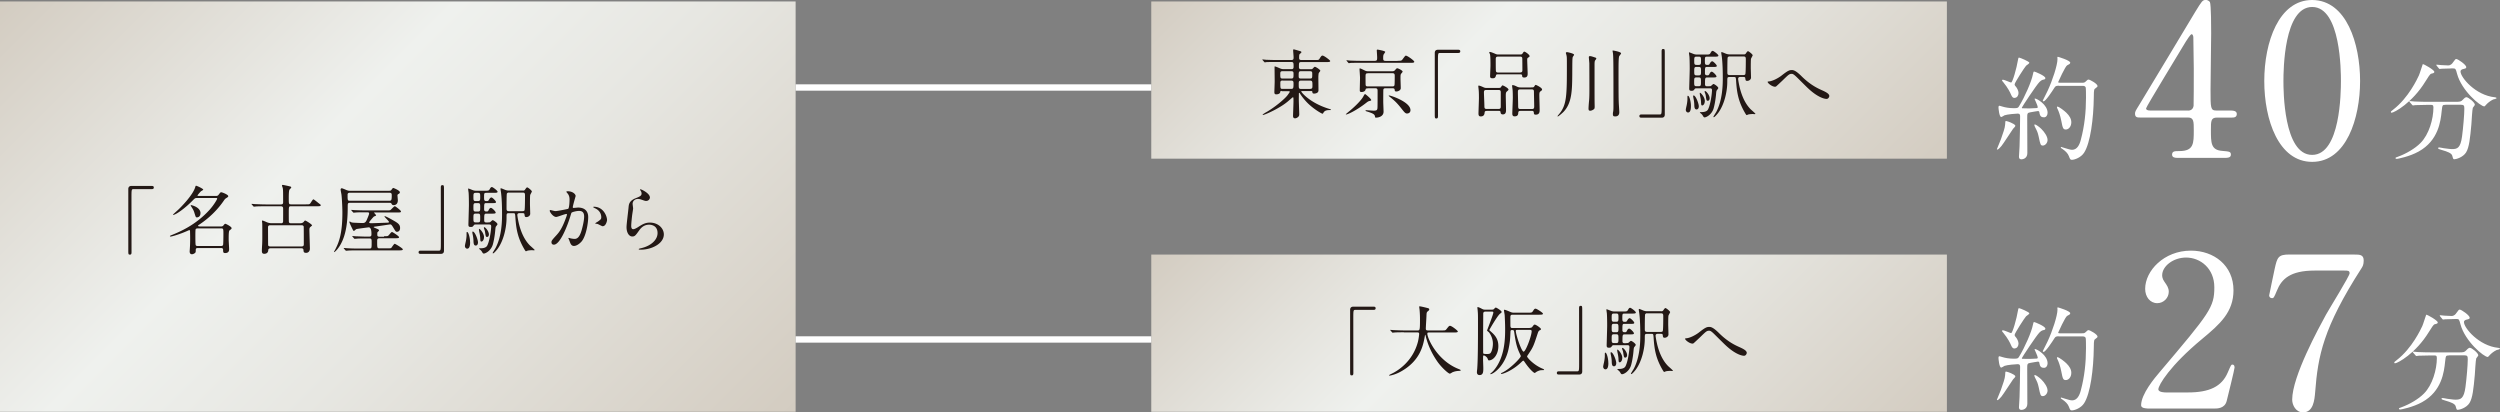
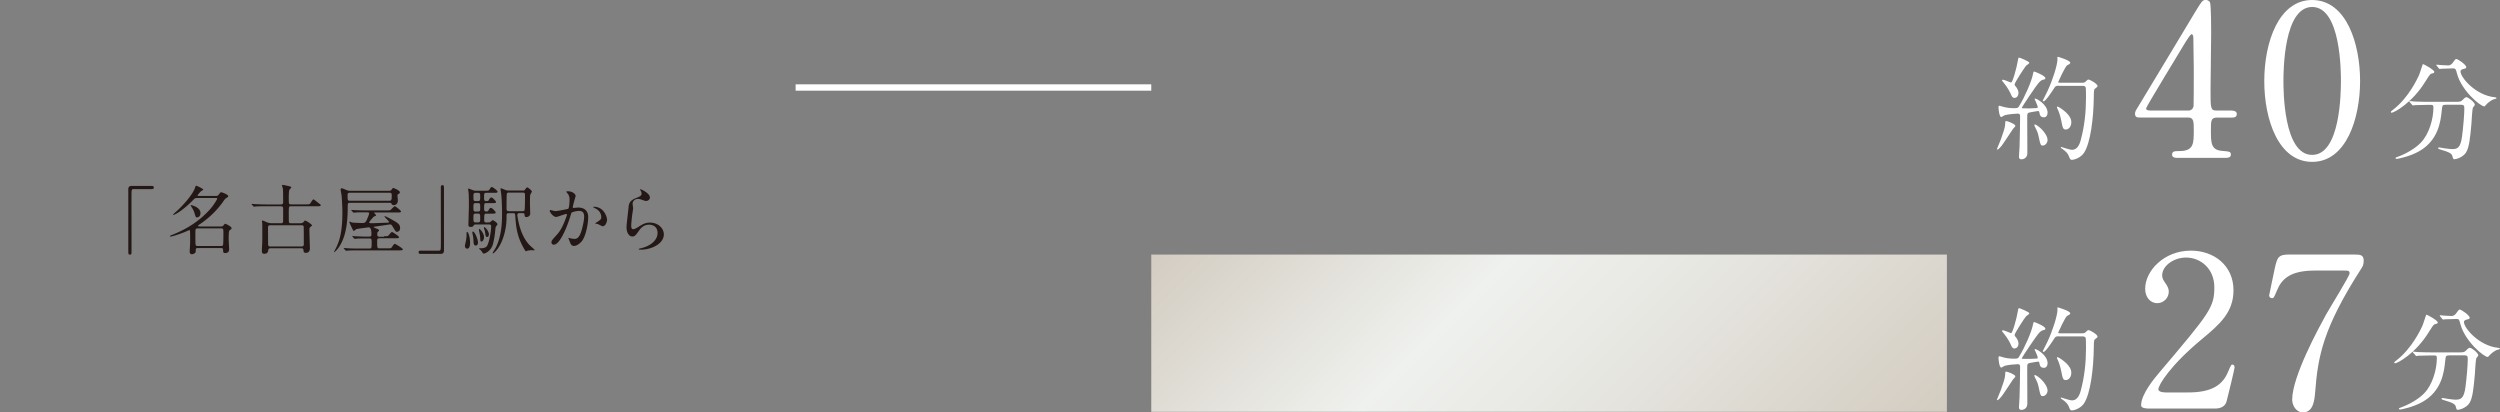
<svg xmlns="http://www.w3.org/2000/svg" xmlns:xlink="http://www.w3.org/1999/xlink" id="_レイヤー_2" data-name="レイヤー 2" viewBox="0 0 394 65">
  <rect x="0" y="0" width="394" height="65" fill="#808080" stroke="none" />
  <defs>
    <linearGradient id="_新規グラデーションスウォッチ_1" data-name="新規グラデーションスウォッチ 1" x1="206.59" y1="-24.92" x2="281.68" y2="50.16" gradientUnits="userSpaceOnUse">
      <stop offset="0" stop-color="#d3ccc1" />
      <stop offset=".38" stop-color="#eff1ee" />
      <stop offset=".59" stop-color="#e7e7e2" />
      <stop offset=".98" stop-color="#d4cdc2" />
      <stop offset="1" stop-color="#d3ccc1" />
    </linearGradient>
    <linearGradient id="_新規グラデーションスウォッチ_1-2" data-name="新規グラデーションスウォッチ 1" x1="15.18" y1="-14.95" x2="110.21" y2="80.08" xlink:href="#_新規グラデーションスウォッチ_1" />
    <linearGradient id="_新規グラデーションスウォッチ_1-3" data-name="新規グラデーションスウォッチ 1" x1="206.59" y1="14.97" x2="281.68" y2="90.05" xlink:href="#_新規グラデーションスウォッチ_1" />
    <style>.cls-1{fill:#231815;stroke-width:0}</style>
  </defs>
  <g id="_レイヤー_1-2" data-name="レイヤー 1">
-     <path fill="url(#_新規グラデーションスウォッチ_1)" stroke-width="0" d="M181.44.23h125.39v24.78H181.44z" />
-     <path fill="url(#_新規グラデーションスウォッチ_1-2)" stroke-width="0" d="M0 .23h125.39V64.9H0z" />
    <path fill="url(#_新規グラデーションスウォッチ_1-3)" stroke-width="0" d="M181.44 40.12h125.39V64.9H181.44z" />
-     <path class="cls-1" d="M201.98 14.33c-.19 0-.2.07-.22.2-.04.25-.38.34-.6.34-.19 0-.32-.04-.32-.36 0-.14.05-1.4.05-1.66 0-.36-.02-1.96-.02-2.29 0-.06 0-.09.05-.09.06 0 .32.09.54.19.38.17.55.24.89.24h1.17c.13 0 .35 0 .35-.36 0-.63 0-.77-.38-.77h-2.39c-1.05 0-1.4.01-1.51.02-.05.01-.22.04-.26.04-.04 0-.06-.04-.1-.08l-.24-.27s-.05-.06-.05-.07c0-.02.01-.04.05-.04.07 0 .44.04.53.05.59.02 1.08.04 1.64.04h2.33c.35 0 .38-.13.38-.44 0-.17-.07-.91-.07-1.07 0-.13.02-.17.11-.17.04 0 .62.17.83.23.35.09.36.15.36.23s-.28.27-.3.32c-.04.08-.06.17-.06.52 0 .27.04.38.4.38h2.13c.5 0 .56 0 .69-.21.29-.49.38-.49.47-.49.24 0 1.21.74 1.21.85 0 .17-.24.17-.65.17h-3.85c-.43 0-.43.07-.43.8 0 .15.04.33.35.33h1.46c.22 0 .28 0 .41-.15.17-.18.22-.23.3-.23.14 0 .85.46.85.62 0 .07-.24.32-.25.39-.04.11-.06.51-.06.63 0 .32.02 1.77.02 2.07 0 .51-.65.51-.69.51-.25 0-.26-.11-.28-.27-.01-.13-.05-.13-.35-.13h-1.25c-.06 0-.14 0-.14.08 0 .09 1.29 1.76 4.33 2.71.3.09.34.11.34.14 0 .05-.02.07-.08.07-.43 0-.87 0-1.1.42-.06.12-.08.15-.16.15-.11 0-1.59-.83-2.62-1.98-.49-.55-.71-.87-.93-1.22-.04-.05-.05-.08-.1-.08-.06 0-.06.07-.06.12 0 .15-.01.8-.01.93 0 .34.07 2.15.07 2.29 0 .19-.02.33-.22.49-.08.06-.26.18-.44.18-.29 0-.32-.24-.32-.39 0-.07.07-1.9.07-2.24 0-.62 0-.69-.1-.69-.04 0-.62.52-.71.59-1.27 1.12-3.72 2.2-3.99 2.2-.02 0-.06 0-.06-.05 0-.06.54-.38.71-.47 1.4-.83 2.85-2.09 3.22-2.6.12-.17.34-.46.34-.52 0-.11-.1-.11-.2-.11h-1.05zm1.5-1.95c.38 0 .38-.13.38-.72 0-.31-.02-.44-.38-.44h-1.33c-.36 0-.38.14-.38.44 0 .61.01.72.39.72h1.32zm-1.32.31c-.16 0-.38.01-.38.33 0 .96 0 .99.38.99h1.29c.37 0 .41-.09.41-.78 0-.37-.01-.53-.4-.53h-1.3zm2.91-1.47c-.37 0-.4.09-.4.69 0 .36.02.47.38.47h1.38c.38 0 .38-.08.38-.69 0-.33 0-.47-.38-.47h-1.36zm1.37 2.79c.4 0 .4-.18.4-.53 0-.61 0-.78-.41-.78h-1.35c-.4 0-.4.19-.4.52 0 .7 0 .8.4.8h1.36zm9.66 1.76c0 .08-.02.09-.29.15-.19.05-.32.15-.46.26-1.63 1.28-2.98 1.86-3.18 1.86-.02 0-.07 0-.07-.04 0-.02.54-.47.61-.52.98-.82 1.82-1.69 2.13-2.24.06-.12.23-.42.29-.42s.97.75.97.94zm4.15-6.19c.55 0 .61 0 .77-.2.41-.55.45-.61.55-.61.23 0 1.32.78 1.32.96 0 .17-.24.17-.63.17h-7.91c-1.04 0-1.39.01-1.51.02-.04 0-.22.04-.25.04-.05 0-.06-.04-.11-.08l-.23-.27s-.05-.06-.05-.07c0-.02.01-.04.04-.04.08 0 .45.04.53.05.59.02 1.08.04 1.64.04h2.26c.37 0 .37-.18.37-.55 0-.18-.06-1.04-.06-1.09 0-.12.07-.13.13-.13.04 0 1.2.2 1.2.36 0 .08-.23.36-.25.42-.05.09-.07.28-.07.51 0 .31 0 .49.38.49h1.89zm-4.72 4.35c-.22 0-.3.06-.31.15-.04.31-.38.42-.63.42-.28 0-.29-.11-.29-.34 0-.27.04-1.6.04-1.9 0-.21-.08-1.27-.08-1.37 0-.05 0-.11.07-.11.13 0 .71.31.84.37.2.08.33.08.44.08h3.86c.23 0 .32-.11.38-.17.2-.24.26-.3.36-.3.14 0 .84.34.84.52 0 .07-.07.15-.19.29-.14.17-.14.24-.14.84 0 .2.04 1.25.04 1.48 0 .36-.44.53-.71.53-.2 0-.24-.11-.25-.27-.01-.12-.04-.24-.36-.24h-1.1c-.2 0-.29.07-.32.21-.02.07-.02 1.64-.02 1.92 0 .23.05 1.31.05 1.56 0 .77-.83.94-1.19.94-.13 0-.13-.01-.18-.26-.06-.31-.48-.47-1.24-.71-.16-.05-.23-.07-.23-.13 0-.07.07-.07.1-.07.17 0 .99.07 1.19.07.5 0 .56-.13.59-.42.02-.39.02-1.64.02-2.59 0-.34 0-.52-.37-.52h-1.17zm.06-2.38c-.38 0-.38.11-.38.65 0 .18 0 1.15.02 1.23.06.19.22.19.36.19h3.82c.14 0 .3 0 .36-.19.04-.11.04-1.37.04-1.5 0-.36-.16-.39-.38-.39h-3.83zm3.34 3.5c.29 0 3.36 1.03 3.36 2.31 0 .53-.51.53-.55.53-.26 0-.43-.23-.77-.65-.84-1.08-1.2-1.38-1.95-1.99-.08-.07-.17-.12-.16-.18.01-.02.05-.02.06-.02zm10.87-7.21c.23 0 .34.07.34.25s-.1.26-.34.26h-2.86c-.32 0-.32.07-.32 1.5 0 1.33.01 7.23.01 8.44 0 .27-.06.38-.25.38-.26 0-.26-.08-.26-.78V8.33c0-.33.19-.49.51-.49h3.17zm4.54 9.64c-.13 0-.34 0-.36.23s-.06.64-.62.64c-.26 0-.35-.17-.35-.43 0-.36.07-2.09.07-2.48 0-.14 0-.88-.04-1.26-.01-.09-.06-.55-.06-.58 0-.08.01-.11.08-.11.1 0 .34.08.75.27.18.08.29.1.49.1h1.54c.55 0 .62.01.72-.14.16-.24.17-.26.26-.26s.92.42.92.66c0 .09-.12.18-.26.3-.17.14-.17.38-.17.71 0 .31.04 1.84.04 2.18 0 .27 0 .72-.51.72-.31 0-.34-.21-.36-.39-.02-.17-.18-.17-.34-.17h-1.82zm1.86-.31c.31 0 .32-.25.32-.33v-2.3c0-.36-.2-.36-.42-.36h-1.87c-.3 0-.36.13-.36.39 0 .32.07 1.77.07 2.07 0 .34 0 .53.35.53h1.9zm3.03-8.58c.55 0 .61 0 .71-.14.18-.27.2-.31.31-.31.12 0 .81.47.81.69 0 .12-.04.14-.24.26-.13.08-.13.21-.13.34 0 .34.07 1.92.07 2.15 0 .24 0 .64-.54.64-.11 0-.3-.02-.32-.19-.02-.26-.04-.31-.32-.31h-3.53c-.18 0-.24.01-.29.19-.07.24-.12.43-.53.43-.38 0-.39-.18-.39-.34 0-.24.06-1.39.06-1.65 0-.37 0-1.5-.07-1.76-.01-.05-.12-.27-.12-.33s.06-.07.1-.07c.1 0 .37.08.93.33.17.07.3.07.42.07h3.08zm.35 2.83c.32 0 .35-.19.35-.38 0-.12-.01-1.78-.02-1.86-.02-.26-.25-.26-.36-.26h-3.45c-.36 0-.37.19-.37.45 0 .58 0 1.44.02 1.76.01.3.24.3.37.3h3.46zm.02 6.06c-.1 0-.3 0-.32.27-.01.26-.04.59-.59.59-.25 0-.35-.17-.35-.43 0-.36.08-2.1.08-2.5 0-.09 0-.93-.04-1.29-.01-.08-.07-.51-.07-.61 0-.08.02-.09.1-.09.19 0 .44.12.68.24.18.08.31.12.55.12h1.44c.56 0 .62 0 .72-.15.14-.23.17-.25.24-.25.05 0 .99.43.99.72 0 .11-.02.13-.29.33-.14.12-.14.36-.14.58 0 .33.05 1.95.05 2.3 0 .28 0 .76-.62.76-.29 0-.29-.15-.3-.36 0-.02-.01-.24-.29-.24h-1.84zm-.02-3.39c-.36 0-.36.18-.36.49s.04 1.59.04 1.86c0 .64 0 .74.35.74h1.83c.3 0 .35-.13.35-.43 0-.34-.04-1.86-.04-2.17s0-.49-.35-.49h-1.82zm8.49-5.45c0 .07-.18.29-.2.34-.07.25-.07.49-.08 2.69-.02 2.53-.04 4.61-1.42 6-.34.33-.81.7-.87.7-.02 0-.02-.04-.02-.05 0-.07.02-.09.22-.32 1.24-1.46 1.24-2.98 1.24-7.81 0-1.06 0-1.19-.06-1.46-.02-.13-.1-.32-.1-.38 0-.12.13-.13.2-.13.08 0 1.1.21 1.1.42zm2.29 8.33c0-.28.05-.78.08-1.13.05-.5.05-1.31.05-1.52 0-3.09-.01-3.43-.01-4.31 0-.12-.08-.91-.08-.96 0-.19.08-.2.19-.2.14 0 .22.02.85.23.07.02.14.08.14.15 0 .06-.19.3-.22.34-.04.12-.06.32-.06.51v3.48c0 .81 0 2.15.01 2.67 0 .08.01.46.01.53 0 .23-.01.36-.12.45-.19.15-.41.24-.57.24-.06 0-.18-.01-.22-.07-.06-.07-.06-.24-.06-.42zm3.83 1c0-.12.02-.28.05-.4.04-.26.04-.65.04-.76 0-7.36 0-8.16-.13-8.71-.01-.04-.01-.07-.01-.09 0-.05.06-.05.08-.05.01 0 1.26.2 1.26.45 0 .09-.28.4-.3.47-.1.28-.1 1.29-.1 2.59 0 3.42.01 4.06.04 4.8.01.23.08 1.22.08 1.42 0 .62-.47.66-.62.66-.05 0-.24-.01-.29-.05-.1-.08-.1-.28-.1-.33zm4.51.58c-.23 0-.33-.07-.33-.25s.1-.26.33-.26h2.86c.32 0 .32-.07.32-1.5 0-1.33-.01-7.23-.01-8.44 0-.27.06-.38.25-.38.25 0 .25.08.25.78v9.56c0 .33-.18.49-.5.49h-3.17zm7.79-1.85c0 .25 0 1.03-.45 1.03-.2 0-.36-.19-.36-.43 0-.11.12-.62.13-.66.07-.33.13-.75.13-1.01 0-.5 0-.53.07-.53.01 0 .05.01.07.02.18.11.41.89.41 1.58zm2.82-3.11c.28 0 .3 0 .43-.12.16-.14.24-.23.31-.23.13 0 .75.43.75.63 0 .07-.02.09-.23.36-.04.05-.07.13-.1.4-.01.15-.1 1.34-.39 2.41-.29 1.04-1.19 1.46-1.42 1.46-.11 0-.16-.02-.32-.31-.07-.11-.18-.23-.24-.27-.02-.02-.2-.15-.2-.2s.13-.05.24-.05c.84 0 1.01-.34 1.07-.47.37-.76.6-2.42.6-3 0-.28-.2-.28-.37-.28h-2.11c-.1 0-.19.02-.25.11-.17.23-.2.28-.49.28s-.37-.09-.37-.37c0-.19.08-2.68.08-3.09 0-.46-.01-1.54-.05-1.97-.01-.07-.07-.47-.07-.56 0-.05 0-.07.04-.07.06 0 .61.23.73.27.17.06.34.08.51.08h1.34c.49 0 .63 0 .75-.2.17-.3.23-.38.38-.38.13 0 .89.56.89.74 0 .17-.25.17-.65.17h-1.11c-.37 0-.37.08-.37.71 0 .42.02.59.34.59.25 0 .32 0 .42-.19.08-.14.22-.38.4-.38.17 0 .72.57.72.72 0 .17-.2.17-.55.17h-.97c-.35 0-.35.06-.35 1 0 .32.26.32.35.32.18 0 .25 0 .35-.19.06-.13.18-.38.37-.38s.75.57.75.74-.24.17-.63.17h-.81c-.37 0-.37.09-.37 1.06 0 .31.18.33.36.33h.26zm-1.58 3.16c0 .38-.2.5-.35.5-.3 0-.35-.31-.36-.75-.01-.33-.06-.69-.14-1.06-.02-.08-.04-.2-.04-.28 0-.11.05-.13.12-.11.35.13.77 1.32.77 1.7zm0-6.52c.35 0 .35-.19.35-.64 0-.51 0-.66-.36-.66h-.35c-.36 0-.36.17-.36.65s0 .65.36.65h.36zm0 1.65c.35 0 .35-.18.35-.65 0-.51 0-.68-.35-.68h-.36c-.36 0-.36.17-.36.68 0 .47 0 .65.35.65h.37zm-.04 1.71c.38 0 .38-.15.38-.69s0-.7-.35-.7h-.34c-.38 0-.38.15-.38.69s0 .7.37.7h.31zm.59 3.03c-.18 0-.18-.15-.2-.59-.01-.21-.06-.55-.13-.85a4.23 4.23 0 01-.07-.43c0-.06 0-.13.05-.13.12 0 .75.68.75 1.29 0 .49-.26.71-.39.71zm1.16-1.13c0 .21-.11.39-.28.39-.22 0-.23-.07-.33-.77-.02-.17-.07-.34-.16-.55-.01-.05-.02-.08-.02-.13 0-.06.02-.1.08-.08.18.02.71.65.71 1.14zm5.37-6.91c.18 0 .25-.04.32-.13.17-.25.26-.38.36-.38.11 0 .73.49.73.64 0 .08-.23.45-.26.55-.04.14-.04 1.18-.04 1.39 0 .23.04 1.33.04 1.58 0 .31-.32.52-.6.52-.25 0-.26-.12-.3-.38-.01-.14-.02-.24-.32-.24h-.47c-.08 0-.34 0-.34.3 0 .06.01.12.02.19.17 1.09.6 3.25 1.97 4.62.12.11.73.64.73.69s-.07.06-.12.06-.24-.02-.29-.02c-.12 0-.4.01-.66.06-.05.01-.28.11-.3.11-.06 0-.13-.13-.17-.18-1.16-1.92-1.39-3.38-1.51-5.33-.04-.47-.06-.49-.35-.49h-.67c-.36 0-.36.07-.36.72 0 1.6-.47 3.61-1.41 4.9-.1.14-.57.71-.71.71-.05 0-.07-.04-.07-.06 0-.05.37-.63.44-.75 1.04-1.94 1.04-4.48 1.04-5.4 0-.62-.01-2.29-.17-3.44-.01-.07-.07-.4-.07-.49 0-.04 0-.12.05-.12.12 0 .65.25.73.27.07.02.26.09.49.09h2.24zm-2.24.31c-.13 0-.26.09-.29.18-.05.13-.05 2.1-.05 2.34s.02.42.36.42h2.16c.08 0 .24 0 .31-.13.08-.13.08-2.16.08-2.35 0-.33-.05-.45-.37-.45h-2.2zm11.33 3.1c1.45 1.44 2.63 1.96 3.35 2.28.56.26 1.05.52 1.05.87 0 .07-.11.45-.44.45-.11 0-1.19-.04-2.97-1.73-.29-.27-1.57-1.56-1.83-1.8-.28-.26-.48-.42-.67-.42-.4 0-.5.11-1.48 1.06-.08.08-.96.9-.98.91-.05.04-.12.06-.19.06-.46 0-1.16-.56-1.16-.76 0-.05.02-.06.23-.08.55-.05 1.42-.5 1.95-.91 1.01-.8 1.25-.88 1.65-.88.31 0 .71.18 1.5.96zm-67.44 36.34c.23 0 .34.07.34.25s-.1.26-.34.26h-2.86c-.32 0-.32.07-.32 1.5 0 1.33.01 7.23.01 8.44 0 .27-.06.38-.25.38-.26 0-.26-.08-.26-.78v-9.56c0-.33.19-.49.51-.49h3.17zm4.79 4.04c-1.05 0-1.39.02-1.51.04-.05 0-.22.02-.25.02-.05 0-.07-.02-.11-.07l-.23-.27c-.05-.06-.06-.06-.06-.08s.02-.02.05-.02c.08 0 .46.04.53.04.59.02 1.08.05 1.64.05h2.07c.37 0 .41 0 .41-1.67 0-.28 0-.91-.07-1.64-.01-.07-.05-.34-.05-.4s0-.09.07-.09c.19 0 1.09.23 1.25.27.16.04.26.09.26.21 0 .1-.06.17-.19.27-.23.19-.23.25-.25.81-.01.31-.1 1.69-.1 1.97s.22.27.41.27h2.07c.55 0 .61 0 .77-.2.38-.49.43-.53.57-.53.26 0 1.22.76 1.22.88 0 .17-.24.17-.63.17h-3.82c-.26 0-.35 0-.35.19 0 .72 1.56 4.25 4.94 5.57q.32.13.32.18c0 .08-.06.1-.24.11-.37.02-.68.06-1.08.23-.06.04-.32.21-.4.21-.22 0-1.28-.95-1.92-1.85-.87-1.24-1.51-2.58-1.87-4.03-.01-.07-.06-.24-.08-.24-.04 0-.04.04-.08.28-.24 1.33-.68 3.8-3.77 5.51-.89.5-1.69.64-1.78.64-.02 0-.07-.01-.07-.05 0-.06.26-.18.38-.24.84-.39 3.34-1.84 4.17-5.06.13-.53.19-1.16.19-1.2 0-.26-.13-.26-.32-.26h-2.1zm13.91-3.57c.14 0 .2-.01.31-.12.17-.18.19-.2.28-.2.12 0 .91.5.91.69 0 .07-.01.08-.25.27-.44.34-1.7 2.56-1.7 2.58 0 .02.28.26.32.3.73.64 1.11 1.26 1.11 2.24 0 1.27-.75 2.24-1.5 2.24q-.1 0-.19-.27c-.1-.28-.48-.51-.59-.51-.13 0-.13.04-.13.68 0 .19.04 1.08.04 1.28 0 .58 0 1.13-.59 1.13-.37 0-.42-.3-.42-.44 0-.08.02-.36.04-.45.13-1.4.13-5.22.13-7.16 0-1.41 0-1.57-.05-2.13 0-.07-.05-.4-.05-.47 0-.02.01-.06.06-.06.17 0 .54.21.66.27.24.13.35.13.53.13h1.08zm-1.05.31c-.08 0-.35 0-.35.32 0 .49-.02 2.59-.02 3.02 0 .75 0 3.13.01 3.19.02.12.12.15.6.15.29 0 .47-.02.6-.21.24-.38.33-.99.33-1.42 0-1-.55-1.7-.62-1.78-.05-.06-.3-.23-.3-.29 0-.05.99-2.53.99-2.83 0-.15-.08-.15-.36-.15h-.89zm6.98 2.56c.14 0 .29 0 .43-.19.17-.23.23-.32.36-.32.19 0 .98.55.98.71 0 .08-.05.11-.24.21-.12.07-.2.23-.25.38-.68 2.08-.73 2.22-1.48 3.34-.07.11-.22.32-.22.37 0 .2 1.09 1.4 2.48 1.95.08.04.2.08.2.17 0 .05-.17.05-.33.05-.19 0-.36.01-.78.21-.06.02-.31.23-.37.23-.14 0-.81-.57-1.59-1.73-.11-.15-.13-.2-.19-.2-.08 0-.11.02-.35.25-1.34 1.29-2.83 1.83-3.08 1.83-.05 0-.11-.02-.11-.07s.11-.09.24-.15c1.26-.61 2.89-2.33 2.89-2.58 0-.04-.01-.08-.19-.46-.35-.75-.59-1.44-.83-3.2-.06-.4-.06-.45-.37-.45-.23 0-.23.11-.24.29-.04 1.03-.07 1.59-.28 2.6-.57 2.84-2.48 4.06-2.85 4.06-.01 0-.08 0-.08-.04.07-.06.43-.38.49-.45 1.88-2.1 1.88-5.26 1.88-6.67 0-.83-.05-1.7-.07-2.14-.01-.12-.11-.64-.11-.76 0-.05.01-.09.07-.09.12 0 .57.18.86.31.28.12.37.15.65.15h2.19c.56 0 .62 0 .78-.23.19-.3.26-.4.43-.4.18 0 1.16.64 1.16.78 0 .17-.24.17-.65.17h-4.14c-.16 0-.32.04-.34.27-.01.18 0 1.06 0 1.26 0 .4 0 .57.32.57h2.72zm-1.91.32c-.18 0-.29 0-.29.17 0 .55.89 3.26 1.23 3.26s1.27-2.52 1.27-3.22c0-.21-.18-.21-.34-.21h-1.88zm6.51 7.04c-.23 0-.33-.07-.33-.25s.1-.26.33-.26h2.86c.32 0 .32-.07.32-1.5 0-1.33-.01-7.23-.01-8.44 0-.27.06-.38.25-.38.25 0 .25.08.25.78v9.56c0 .33-.18.49-.5.49h-3.17zm7.79-1.85c0 .25 0 1.03-.46 1.03-.2 0-.36-.19-.36-.43 0-.11.12-.62.13-.66.07-.33.13-.75.13-1.01 0-.5 0-.53.07-.53.01 0 .05.01.07.02.18.11.41.89.41 1.58zm2.82-3.11c.28 0 .3 0 .43-.12.16-.14.24-.23.31-.23.13 0 .75.43.75.63 0 .07-.02.09-.23.36-.04.05-.07.13-.1.4-.01.15-.1 1.34-.39 2.41-.29 1.04-1.19 1.46-1.42 1.46-.11 0-.16-.02-.32-.31-.07-.11-.18-.23-.24-.27-.02-.02-.2-.15-.2-.2s.13-.05.24-.05c.84 0 1.01-.34 1.07-.47.37-.76.6-2.42.6-3 0-.28-.2-.28-.37-.28h-2.11c-.1 0-.19.02-.25.11-.17.23-.2.29-.49.29s-.37-.09-.37-.37c0-.19.08-2.68.08-3.09 0-.46-.01-1.54-.05-1.97-.01-.07-.07-.47-.07-.56 0-.05 0-.07.04-.07.06 0 .61.23.73.27.17.06.34.08.51.08h1.34c.49 0 .63 0 .75-.2.17-.3.23-.38.38-.38.13 0 .89.56.89.74 0 .17-.25.17-.65.17h-1.11c-.37 0-.37.08-.37.71 0 .42.02.59.34.59.25 0 .32 0 .42-.19.08-.14.22-.38.4-.38.17 0 .72.57.72.72 0 .17-.2.17-.55.17h-.97c-.35 0-.35.06-.35 1 0 .32.26.32.35.32.18 0 .25 0 .35-.19.06-.13.18-.38.37-.38s.75.57.75.74-.24.17-.63.17h-.81c-.37 0-.37.1-.37 1.06 0 .31.18.33.36.33h.26zm-1.58 3.16c0 .38-.2.5-.35.5-.3 0-.35-.31-.36-.75-.01-.33-.06-.69-.14-1.06-.02-.08-.04-.2-.04-.29 0-.11.05-.13.12-.11.35.13.77 1.32.77 1.7zm0-6.52c.35 0 .35-.19.35-.64 0-.51 0-.66-.36-.66h-.35c-.36 0-.36.17-.36.65s0 .65.36.65h.36zm0 1.65c.35 0 .35-.18.35-.65 0-.51 0-.68-.35-.68h-.36c-.36 0-.36.17-.36.68 0 .47 0 .65.35.65h.37zm-.03 1.71c.38 0 .38-.15.38-.69s0-.7-.35-.7h-.34c-.38 0-.38.15-.38.69s0 .7.37.7h.31zm.58 3.03c-.18 0-.18-.15-.2-.59-.01-.21-.06-.55-.13-.85a4.23 4.23 0 01-.07-.43c0-.06 0-.13.05-.13.12 0 .75.68.75 1.29 0 .49-.26.71-.39.71zm1.16-1.13c0 .21-.11.39-.27.39-.22 0-.23-.07-.34-.77-.02-.17-.07-.34-.16-.55-.01-.05-.02-.08-.02-.13 0-.06.02-.09.08-.08.18.02.71.65.71 1.14zm5.37-6.91c.18 0 .25-.04.32-.13.17-.25.26-.38.36-.38.11 0 .73.49.73.64 0 .08-.23.45-.26.55-.04.14-.04 1.18-.04 1.39 0 .23.04 1.33.04 1.58 0 .31-.32.52-.6.52-.25 0-.26-.12-.3-.38-.01-.14-.02-.24-.32-.24h-.47c-.08 0-.34 0-.34.3 0 .06.01.12.02.19.17 1.09.6 3.25 1.98 4.62.12.11.73.64.73.69s-.07.06-.12.06-.24-.02-.29-.02c-.12 0-.39.01-.66.06-.05.01-.28.11-.3.11-.06 0-.13-.13-.17-.18-1.16-1.92-1.39-3.38-1.51-5.33-.04-.47-.06-.49-.35-.49h-.67c-.36 0-.36.07-.36.72 0 1.6-.47 3.61-1.41 4.9-.1.14-.57.71-.71.71-.05 0-.07-.04-.07-.06 0-.05.37-.63.44-.75 1.04-1.94 1.04-4.48 1.04-5.4 0-.62-.01-2.29-.17-3.44-.01-.07-.07-.4-.07-.49 0-.04 0-.12.05-.12.12 0 .65.25.73.27.07.02.26.09.49.09h2.24zm-2.24.31c-.13 0-.26.09-.29.18-.05.13-.05 2.1-.05 2.34s.02.42.36.42h2.16c.08 0 .24 0 .31-.13.08-.13.08-2.16.08-2.35 0-.33-.05-.45-.37-.45h-2.2zm11.33 3.1c1.45 1.44 2.63 1.96 3.35 2.28.56.26 1.05.52 1.05.87 0 .07-.11.45-.44.45-.11 0-1.19-.04-2.97-1.73-.29-.27-1.57-1.55-1.83-1.8-.28-.26-.48-.42-.67-.42-.4 0-.5.11-1.48 1.06-.08.08-.96.9-.98.91-.05.04-.12.06-.19.06-.46 0-1.16-.56-1.16-.76 0-.05.02-.06.23-.08.55-.05 1.42-.5 1.95-.91 1.01-.8 1.25-.88 1.65-.88.31 0 .71.18 1.5.96z" />
    <path d="M317.62 19.84c0 .11-.31.39-.36.46-.31.43-1.53 2.35-1.83 2.71-.13.16-.5.57-.65.57-.05 0-.07-.02-.07-.07 0-.02.54-1.3.63-1.55.32-.91.65-1.82.67-2.32.02-.52.02-.57.16-.57.11 0 .58.18.7.23.25.11.75.34.75.53zm3.81-2.07c-.04-.16-.07-.27-.25-.27-.16 0-1.01.18-1.2.2-.49.07-.49.21-.49.89 0 .78.02 4.67.02 5.54s-.75.98-.92.98c-.4 0-.4-.3-.4-.43 0-.23.09-1.32.09-1.57.04-1.3.09-3.49.09-4.78 0-.23-.04-.43-.36-.43s-1.69.12-2.1.27c-.07.04-.43.27-.52.27-.32 0-.43-1.43-.43-1.51s0-.27.16-.27c.02 0 .45.12.48.14.38.12 1.01.25 1.8.25.58 0 .65-.05.81-.32.92-1.5 1.96-3.9 2.17-4.99.09-.43.09-.46.23-.46.09 0 1.74.66 1.74 1.03 0 .16-.13.21-.27.23-.16.04-.32.05-.65.37-.49.48-2.79 3.97-2.79 4.06 0 .05.04.07.05.09.07.02 1.13.02 1.26.02.27 0 .84-.04 1.04-.05.09 0 .16-.04.16-.16 0-.21-.5-1.23-.5-1.27 0-.07.05-.07.07-.07.29 0 1.98.96 1.98 2.25 0 .39-.23.71-.56.71-.4 0-.63-.14-.74-.73zm-3.92-2.33c-.25 0-.4-.11-.59-.57-.07-.2-.47-1.03-1.2-1.91-.18-.21-.2-.23-.2-.29s.04-.11.14-.11c.22 0 1.17.45 1.29.45.23 0 .86-2.21 1.1-3.64.05-.29.09-.29.16-.29.13 0 1.62.61 1.62.82 0 .11-.45.39-.52.46-.22.23-1.8 2.67-1.8 2.92 0 .16.07.25.16.34.22.23.45.71.45 1.03 0 .36-.2.77-.61.77zm5.19 6.59c0 .52-.4.91-.74.91-.36 0-.4-.14-.66-1.39-.16-.71-.22-.82-.58-1.53-.04-.09-.11-.25-.11-.32s.05-.09.09-.09c.16 0 .72.41 1.02.71.52.52.97 1.21.97 1.71zm1.78-8.52c-.4 0-.52.05-.67.27-.41.64-1.42 2.19-1.74 2.19-.09 0-.13-.05-.13-.12 0-.04.67-1.3.77-1.55.75-1.6 1.55-4.03 1.55-4.99 0-.04-.02-.21-.02-.25 0-.05.02-.11.07-.11s1.96.57 1.96.93c0 .18-.22.29-.48.41-.29.12-1.42 2.62-1.42 2.64 0 .11.14.11.31.11h3.29c.49 0 .5 0 .7-.16.32-.3.36-.34.48-.34.22 0 1.42.66 1.42 1.02 0 .12-.05.14-.45.46-.14.11-.14.87-.14 1.34-.04 3.28-.52 7.16-1.53 8.71-.47.73-1.46 1.12-1.94 1.12-.23 0-.29-.14-.45-.57-.16-.45-.58-.84-.99-1.12-.25-.16-.29-.18-.29-.27 0-.07.05-.07.07-.07.04 0 .49.16.58.18.49.14.84.27 1.13.27.77 0 1.17-.75 1.38-1.6.58-2.16.81-4.37.81-6.59 0-.29 0-1.57-.05-1.66-.11-.23-.34-.23-.54-.23h-3.68zm1.96 5.76c0 .68-.43 1.14-.86 1.14s-.5-.21-.72-1.37c-.16-.86-.45-1.59-.54-1.76-.13-.27-.14-.32-.14-.37s0-.11.05-.11c.29 0 1.13.68 1.42.96.5.48.79.98.79 1.51zm25.28-1.84c.2 0 .8.03.8.53 0 .57-.5.57-.8.57h-2.31c-.97 0-.97.53-.97 1.96 0 2.03 0 3.16 1.78 3.29 1.11.1 1.37.1 1.37.6s-.6.5-.91.5h-7.55c-.27 0-.81-.03-.81-.5 0-.57.44-.57 1.14-.57 2.28 0 2.28-1.2 2.28-3.29 0-1.36 0-2-.91-2h-7.55c-.4 0-.8 0-.8-.6 0-.33.07-.43.67-1.4.74-1.23 8.65-14.33 8.85-14.7 1.01-1.63 1.11-1.83 1.64-1.83.2 0 .47.1.64.33.2.37.2 4.16.2 4.89 0 1.26-.1 7.48-.1 8.88 0 2.99 0 3.33.94 3.33h2.38zm-6.88 0c.54 0 .8-.33.87-.73.03-.3.03-3.96.03-5.92 0-.47-.07-4.86-.07-4.92 0-.1-.07-.47-.27-.47-.17 0-.7.83-.91 1.16-.7 1.2-6.27 10.28-6.27 10.54 0 .2.2.33.67.33h5.94zm19.56 8.08c-5.3 0-7.55-6.62-7.55-12.74S359.13 0 364.4 0c5.43.03 7.55 6.92 7.55 12.77s-2.15 12.74-7.55 12.74zm0-24.41c-4.46 0-4.53 9.98-4.53 11.67 0 1.36 0 11.67 4.53 11.64 4.46 0 4.53-9.91 4.53-11.64 0-1.4 0-11.67-4.53-11.67zm19.25 10.22c0 .18-.13.21-.5.3-.18.05-.5.57-.9 1.21-2.08 3.4-4.94 4.94-5.34 4.94-.07 0-.11-.04-.11-.11 0-.11.04-.12.38-.39 2.43-1.89 3.79-4.85 4.04-5.38.13-.27.59-1.78.61-1.78.13-.05 1.82.91 1.82 1.21zm1.74 5.2c-.47 0-.47.04-.58.98-.16 1.57-.5 4.65-3.63 6.38-1.47.82-3.34 1.16-3.43 1.16-.05 0-.22 0-.22-.12 0-.09.09-.12.41-.23 1.24-.45 2.68-1.28 3.54-2.16 1.33-1.34 2.03-3.76 2.03-5.61 0-.39-.18-.39-.45-.39h-.54c-.66 0-1.53.02-1.85.04-.07.02-.32.05-.38.05-.07 0-.11-.05-.16-.12l-.36-.41c-.05-.07-.07-.09-.07-.11 0-.04.02-.05.07-.05.13 0 .66.07.79.07.88.04 1.62.05 2.46.05h3.94c.81 0 .9-.04 1.19-.34.27-.29.43-.39.56-.39.29 0 1.33.82 1.33 1.19 0 .09-.29.41-.32.48-.09.18-.2 2.21-.23 2.62-.2 2.16-.34 3.62-.84 4.42-.49.77-1.56 1.07-1.83 1.07-.2 0-.2-.05-.34-.55-.11-.41-.72-.64-1.65-.91-.4-.11-.59-.18-.59-.29s.16-.11.2-.11c.13 0 .61.11.7.12.95.12 1.06.14 1.28.14.86 0 1.35-.16 1.6-2 .18-1.37.36-3.44.36-4.35 0-.48-.04-.64-.54-.64h-2.43zm.9-5.73c-.45 0-1.06.02-1.44.04-.05 0-.31.04-.36.04s-.07-.02-.14-.11l-.34-.41s-.05-.09-.05-.12c0-.02.02-.04.05-.04.11 0 .63.07.74.07.2.02.95.05 1.08.05.41 0 .65-.3.75-.46.36-.5.4-.55.54-.55.23 0 1.56.89 1.56 1.28 0 .18-.05.2-.54.32-.09.02-.36.11-.36.37 0 .93 2.37 3.76 5.41 4.06.05 0 .27.04.27.14 0 .09-.47.2-.54.21-.47.23-.86.55-1.1.82-.04.05-.23.27-.29.27-.61 0-3.58-2.46-4.3-5.15-.2-.77-.23-.84-.65-.84h-.31zm-68.67 48.54c0 .11-.31.39-.36.46-.31.43-1.53 2.35-1.83 2.71-.13.16-.5.57-.65.57-.05 0-.07-.02-.07-.07 0-.02.54-1.3.63-1.55.32-.91.65-1.82.67-2.32.02-.52.02-.57.16-.57.11 0 .58.18.7.23.25.11.75.34.75.53zm3.81-2.07c-.04-.16-.07-.27-.25-.27-.16 0-1.01.18-1.2.2-.49.07-.49.21-.49.89 0 .78.02 4.67.02 5.54s-.75.98-.92.98c-.4 0-.4-.3-.4-.43 0-.23.09-1.32.09-1.57.04-1.3.09-3.49.09-4.78 0-.23-.04-.43-.36-.43s-1.69.12-2.1.27c-.07.04-.43.27-.52.27-.32 0-.43-1.43-.43-1.52s0-.27.16-.27c.02 0 .45.12.48.14.38.12 1.01.25 1.8.25.58 0 .65-.05.81-.32.92-1.5 1.96-3.9 2.17-4.99.09-.43.09-.46.23-.46.09 0 1.74.66 1.74 1.03 0 .16-.13.21-.27.23-.16.04-.32.05-.65.37-.49.48-2.79 3.97-2.79 4.06 0 .05.04.07.05.09.07.02 1.13.02 1.26.02.27 0 .84-.04 1.04-.05.09 0 .16-.04.16-.16 0-.21-.5-1.23-.5-1.27 0-.07.05-.07.07-.07.29 0 1.98.96 1.98 2.25 0 .39-.23.71-.56.71-.4 0-.63-.14-.74-.73zm-3.92-2.33c-.25 0-.4-.11-.59-.57-.07-.2-.47-1.03-1.2-1.91-.18-.21-.2-.23-.2-.29s.04-.11.14-.11c.22 0 1.17.45 1.29.45.23 0 .86-2.21 1.1-3.64.05-.29.09-.29.16-.29.13 0 1.62.61 1.62.82 0 .11-.45.39-.52.46-.22.23-1.8 2.67-1.8 2.92 0 .16.07.25.16.34.22.23.45.71.45 1.03 0 .36-.2.77-.61.77zm5.19 6.59c0 .52-.4.91-.74.91-.36 0-.4-.14-.66-1.39-.16-.71-.22-.82-.58-1.53-.04-.09-.11-.25-.11-.32s.05-.09.09-.09c.16 0 .72.41 1.02.71.52.52.97 1.21.97 1.71zm1.78-8.52c-.4 0-.52.05-.67.27-.41.64-1.42 2.19-1.74 2.19-.09 0-.13-.05-.13-.12 0-.04.67-1.3.77-1.55.75-1.6 1.55-4.03 1.55-4.99 0-.04-.02-.21-.02-.25 0-.05.02-.11.07-.11s1.96.57 1.96.93c0 .18-.22.29-.48.41-.29.12-1.42 2.62-1.42 2.64 0 .11.14.11.31.11h3.29c.49 0 .5 0 .7-.16.32-.3.36-.34.48-.34.22 0 1.42.66 1.42 1.02 0 .12-.05.14-.45.46-.14.11-.14.87-.14 1.34-.04 3.28-.52 7.16-1.53 8.71-.47.73-1.46 1.12-1.94 1.12-.23 0-.29-.14-.45-.57-.16-.45-.58-.84-.99-1.12-.25-.16-.29-.18-.29-.27 0-.07.05-.07.07-.07.04 0 .49.16.58.18.49.14.84.27 1.13.27.77 0 1.17-.75 1.38-1.6.58-2.16.81-4.37.81-6.59 0-.29 0-1.57-.05-1.66-.11-.23-.34-.23-.54-.23h-3.68zm1.96 5.76c0 .68-.43 1.14-.86 1.14s-.5-.21-.72-1.37c-.16-.86-.45-1.59-.54-1.76-.13-.27-.14-.32-.14-.37s0-.11.05-.11c.29 0 1.13.68 1.42.96.5.48.79.98.79 1.51zm11.97 5.61c-.2 0-.97-.03-.97-.5 0-1.76 2.15-4.32 2.92-5.22 7.92-9.35 8.62-10.21 8.62-13.37 0-2.96-2.18-4.69-4.46-4.69-2.01 0-3.76 1.36-3.76 2.79 0 .1 0 .53.34 1 .44.63.7 1 .7 1.6 0 .96-.81 1.8-1.81 1.8-1.14 0-1.91-1-1.91-2.26 0-2.83 2.95-6.02 7.21-6.02 3.62 0 6.71 2.33 6.71 6.25 0 3.43-2.11 5.32-4.96 7.68-5.06 4.19-6.88 7.28-6.88 7.92 0 .5 1.07.5 1.21.5h3.45c3.39 0 5.33-.93 6.27-3.13.54-1.23.54-1.26.74-1.26.34 0 .34.4.34.47 0 .27-1.07 4.56-1.24 5.26-.3 1.2-1.48 1.2-2.01 1.2h-10.5zm32.7-24.25c.74 0 1.41 0 1.41.93 0 .67-.17.96-.37 1.26-6 9.35-6.84 13.74-7.28 19.49-.1 1.2-.27 3.19-1.91 3.19-1.14 0-1.71-1.16-1.71-2 0-3.66 4.19-11.31 5.33-13.4.57-1.03 3.72-6.09 3.72-6.52s-.27-.43-.87-.43h-4.63c-3.86 0-5.23 1.33-5.97 3.19-.44 1.06-.5 1.16-.77 1.16-.23 0-.44-.17-.44-.43 0-.1.77-3.69.87-4.19.4-1.83.57-2.26 2.31-2.26h10.3zm13.08 10.69c0 .18-.13.21-.5.3-.18.05-.5.57-.9 1.21-2.08 3.4-4.94 4.94-5.34 4.94-.07 0-.11-.04-.11-.11 0-.11.04-.12.38-.39 2.43-1.89 3.79-4.85 4.04-5.38.13-.27.59-1.78.61-1.78.13-.05 1.82.91 1.82 1.21zm1.74 5.21c-.47 0-.47.04-.58.98-.16 1.57-.5 4.65-3.63 6.38-1.47.82-3.34 1.16-3.43 1.16-.05 0-.22 0-.22-.13 0-.09.09-.12.41-.23 1.24-.45 2.68-1.28 3.54-2.16 1.33-1.34 2.03-3.76 2.03-5.61 0-.39-.18-.39-.45-.39h-.54c-.66 0-1.53.02-1.85.04-.07.02-.32.05-.38.05-.07 0-.11-.05-.16-.12l-.36-.41c-.05-.07-.07-.09-.07-.11 0-.04.02-.05.07-.05.13 0 .66.07.79.07.88.04 1.62.05 2.46.05h3.94c.81 0 .9-.04 1.19-.34.27-.29.43-.39.56-.39.29 0 1.33.82 1.33 1.19 0 .09-.29.41-.32.48-.09.18-.2 2.21-.23 2.62-.2 2.16-.34 3.62-.84 4.42-.49.77-1.56 1.07-1.83 1.07-.2 0-.2-.05-.34-.55-.11-.41-.72-.64-1.65-.91-.4-.11-.59-.18-.59-.29s.16-.11.2-.11c.13 0 .61.11.7.12.95.12 1.06.14 1.28.14.86 0 1.35-.16 1.6-2 .18-1.37.36-3.44.36-4.35 0-.48-.04-.64-.54-.64h-2.43zm.9-5.74c-.45 0-1.06.02-1.44.04-.05 0-.31.04-.36.04s-.07-.02-.14-.11l-.34-.41s-.05-.09-.05-.12c0-.02.02-.04.05-.04.11 0 .63.07.74.07.2.02.95.05 1.08.05.41 0 .65-.3.75-.46.36-.5.4-.55.54-.55.23 0 1.56.89 1.56 1.28 0 .18-.05.2-.54.32-.09.02-.36.11-.36.37 0 .93 2.37 3.76 5.41 4.06.05 0 .27.04.27.14 0 .09-.47.2-.54.21-.47.23-.86.55-1.1.82-.04.05-.23.27-.29.27-.61 0-3.58-2.46-4.3-5.15-.2-.77-.23-.84-.65-.84h-.31z" fill="#fff" stroke-width="0" />
    <path class="cls-1" d="M23.9 29.3c.23 0 .34.07.34.25s-.1.26-.34.26h-2.86c-.32 0-.32.07-.32 1.5 0 1.33.01 7.23.01 8.44 0 .27-.06.38-.25.38-.26 0-.26-.08-.26-.78v-9.56c0-.33.19-.49.51-.49h3.17zm10.9 6.39c.18 0 .3-.01.43-.18.13-.17.2-.24.29-.24s.98.45.98.68c0 .08-.05.15-.1.19-.11.07-.2.14-.24.19-.12.15-.12.77-.12 1.44 0 .21.07 1.28.07 1.52 0 .19-.04.59-.63.59-.29 0-.32-.13-.32-.52 0-.27-.24-.27-.36-.27h-3.58c-.37 0-.37.12-.37.43 0 .14-.02.23-.08.31-.1.11-.34.24-.52.24-.25 0-.36-.19-.36-.44 0-.07.04-.56.04-.65.02-.28.04-.69.04-1.38 0-.38-.01-.72-.02-1.12 0-.14-.02-.21-.1-.21-.06 0-.25.08-.3.11-1.26.56-2.48.9-2.65.9-.05 0-.12-.01-.12-.07 0-.04.04-.07.34-.19 1.19-.49 3.72-1.53 5.93-3.98.68-.76 1.18-1.64 1.18-1.73 0-.11-.13-.11-.19-.11h-2.92c-.37 0-.41.05-.75.39-1.23 1.27-2.69 2.27-3.04 2.27-.04 0-.07-.01-.07-.05 0-.01.69-.63.81-.74.47-.44 2.3-2.29 2.69-3.55.04-.12.06-.25.14-.25.11 0 1.13.46 1.13.62 0 .06-.3.21-.36.26-.1.09-.54.59-.54.65 0 .08.07.08.24.08h2.68c.2 0 .29-.04.42-.21.25-.33.28-.37.4-.37.14 0 1.1.37 1.1.61 0 .11-.02.13-.36.34-.16.11-.22.2-.44.52-1.39 1.98-3.09 3.18-3.71 3.59-.22.14-.24.15-.24.21 0 .12.19.12.36.12h3.23zm-3.21-2.07c0 .59-.47.64-.54.64-.19 0-.2-.05-.37-.58-.14-.49-.23-.64-.5-1.07-.1-.15-.12-.19-.12-.23 0-.02.01-.05.04-.06.06 0 1.5.31 1.5 1.29zM31.15 36c-.07 0-.26 0-.32.15-.04.09-.04.85-.04 1.02 0 .23 0 1.33.05 1.45.06.15.24.15.32.15h3.66c.2 0 .31-.07.34-.18.04-.17.05-1.42.05-1.66 0-.84 0-.94-.36-.94h-3.7zm13.1-.81c.13 0 .37 0 .37-.33s.01-1.76 0-2.04c0-.28-.24-.31-.35-.31h-2.48c-1.05 0-1.4.02-1.51.04-.05 0-.22.02-.26.02-.04 0-.06-.02-.1-.07l-.24-.27q-.05-.06-.05-.08s.01-.02.05-.02c.07 0 .44.04.53.04.59.02 1.08.05 1.64.05h2.41c.2 0 .36-.05.36-.32 0-1.6 0-1.99-.06-2.26-.01-.06-.12-.33-.12-.39 0-.07.06-.11.12-.11.07 0 .97.19 1.2.26.08.02.14.07.14.15 0 .07-.24.28-.28.34-.11.21-.11 1-.11 1.31 0 .96 0 1.01.37 1.01h2.3c.5 0 .56 0 .68-.11.11-.1.41-.68.53-.68s.81.61.97.71c.02.01.19.13.19.21 0 .17-.24.17-.65.17h-4.02c-.37 0-.37.01-.37 1.23 0 .17 0 1.19.02 1.26.06.19.25.19.35.19h1.4c.4 0 .54-.17.61-.25.08-.12.13-.18.22-.18.1 0 1.07.61 1.07.76 0 .06-.28.25-.31.3-.11.12-.11.32-.11.38 0 .47.08 2.69.08 2.99 0 .33-.19.66-.6.66-.38 0-.39-.18-.41-.42-.01-.23-.12-.3-.37-.3h-4.81c-.2 0-.36.07-.37.28-.01.39-.26.59-.63.59s-.38-.25-.38-.55c0-.15.04-.85.05-1.01.02-.55.02-.77.02-1.15 0-.61 0-1.83-.01-2.05 0-.06-.04-.33-.04-.39 0-.04 0-.09.07-.09.13 0 .69.27.81.31.32.11.53.11.67.11h1.4zm-1.65.31c-.11 0-.36.01-.36.32 0 .26.01 2.78.02 2.83.06.19.25.19.34.19h4.92c.11 0 .36 0 .36-.32 0-.26 0-2.77-.02-2.83-.06-.18-.24-.19-.34-.19H42.6zm18.76-5.44c.24 0 .28-.06.4-.24.1-.14.18-.2.22-.2s1.04.39 1.04.68c0 .12-.07.19-.18.25-.14.07-.2.13-.2.26 0 .04.06.63.06.75 0 .72-.51.77-.65.77-.22 0-.28-.09-.36-.25-.05-.08-.13-.12-.32-.12H55.2c-.4 0-.4.09-.4.7 0 2.53-.31 5.02-1.66 6.65-.08.11-.4.42-.44.42-.02 0-.06-.02-.06-.06.05-.09.16-.28.19-.34.6-1.15 1.13-2.55 1.13-5.82 0-1.07-.1-2.46-.14-2.79-.01-.12-.14-.71-.14-.84 0-.04.02-.21.19-.21.07 0 .43.15.73.28.23.09.35.12.6.12h6.18zm-.83 7.17c.54 0 .6 0 .78-.21.35-.42.38-.45.49-.45.08 0 1.09.65 1.09.81 0 .13-.1.17-.63.17h-2.44c-.38 0-.38.18-.38.53 0 .95 0 1.06.37 1.06h1.3c.43 0 .51-.02.57-.09.08-.09.41-.63.53-.63.07 0 1.27.7 1.27.87 0 .13-.11.17-.62.17h-6.54c-.8 0-1.26.01-1.52.04-.04 0-.22.02-.25.02s-.06-.02-.11-.07l-.23-.27s-.05-.06-.05-.08c0-.01.01-.02.04-.02.08 0 .46.04.53.04.59.04 1.09.05 1.64.05h1.84c.36 0 .36-.09.36-.93 0-.52 0-.66-.35-.66h-.56c-.89 0-1.23.01-1.51.04-.04 0-.22.02-.25.02-.05 0-.07-.02-.11-.07l-.23-.27s-.06-.06-.06-.08.02-.02.05-.02c.08 0 .45.04.53.04.59.02 1.2.05 1.64.05h.47c.35 0 .35-.2.35-.42 0-.24 0-1.04-.43-1.04-.05 0-1.82.23-1.95.28-.07.02-.31.28-.38.28-.08 0-.11-.04-.22-.26-.29-.59-.5-1.04-.5-1.16 0-.05.04-.06.07-.06.01 0 .19.09.23.12.08.04.3.07.68.08.18.01.95.04 1.1.04.37 0 .5-.15.66-.49.08-.2.37-.85.37-1.01 0-.19-.17-.19-.29-.19h-.38c-.92 0-1.23.01-1.51.04-.05 0-.22.02-.26.02-.04 0-.05-.02-.1-.07l-.24-.28s-.05-.06-.05-.07c0-.02.01-.02.05-.02.07 0 .44.04.53.04.59.02 1.08.04 1.64.04h3.27c.56 0 .62 0 .73-.08.11-.09.55-.58.67-.58.08 0 .96.66.96.82s-.13.17-.63.17h-3.51c-.06 0-.1 0-.1.04 0 .02.32.33.32.42 0 .07-.32.15-.37.2-.06.06-.72.78-.72.9 0 .13.23.13.32.13.3 0 2.2-.07 2.61-.09.05 0 .19-.01.19-.11 0-.13-.71-.78-.71-.85 0-.02.01-.06.06-.06.12 0 .92.43 1.12.55.95.53 1.28.74 1.28 1.32 0 .37-.2.59-.48.59-.19 0-.22-.04-.56-.61-.31-.52-.37-.55-.54-.55-.04 0-1.99.3-2.29.33-.16.02-.29.04-.29.09 0 .12.84.31.84.5 0 .08-.04.12-.19.26-.08.08-.08.12-.08.46 0 .3.23.3.36.3h.71zm-5.34-6.86c-.13 0-.41 0-.41.31 0 .93 0 .96.42.96h6.11c.37 0 .43-.08.43-.84 0-.25-.01-.43-.41-.43h-6.14zm11.11 9.64c-.23 0-.33-.07-.33-.25s.1-.26.33-.26h2.86c.32 0 .32-.07.32-1.5 0-1.33-.01-7.23-.01-8.44 0-.27.06-.38.25-.38.25 0 .25.08.25.78v9.56c0 .33-.18.49-.5.49H66.3zm7.79-1.85c0 .25 0 1.03-.46 1.03-.2 0-.36-.19-.36-.43 0-.11.12-.62.13-.66.07-.33.13-.75.13-1.01 0-.5 0-.53.07-.53.01 0 .05.01.07.02.18.11.41.89.41 1.58zm2.82-3.11c.28 0 .3 0 .43-.12.16-.14.24-.23.31-.23.13 0 .75.43.75.63 0 .07-.02.09-.23.36-.04.05-.07.13-.1.4-.01.15-.1 1.34-.39 2.41-.29 1.04-1.19 1.46-1.42 1.46-.11 0-.16-.02-.32-.31-.07-.11-.18-.23-.24-.27-.02-.02-.2-.15-.2-.2s.13-.05.24-.05c.84 0 1.01-.34 1.07-.47.37-.76.6-2.42.6-3 0-.28-.2-.28-.37-.28h-2.11c-.1 0-.19.02-.25.11-.17.23-.2.28-.49.28s-.37-.09-.37-.37c0-.19.08-2.68.08-3.09 0-.46-.01-1.54-.05-1.97-.01-.07-.07-.47-.07-.56 0-.05 0-.07.04-.07.06 0 .61.23.73.27.17.06.34.08.51.08h1.34c.49 0 .63 0 .75-.2.17-.3.23-.38.38-.38.13 0 .89.56.89.74 0 .17-.25.17-.65.17h-1.11c-.37 0-.37.08-.37.71 0 .42.02.59.34.59.25 0 .32 0 .42-.19.08-.14.22-.38.4-.38.17 0 .72.57.72.72 0 .17-.2.17-.55.17h-.97c-.35 0-.35.06-.35 1 0 .32.26.32.35.32.18 0 .25 0 .35-.19.06-.13.18-.38.37-.38s.75.57.75.74-.24.17-.63.17h-.81c-.37 0-.37.09-.37 1.06 0 .31.18.33.36.33h.26zm-1.58 3.15c0 .38-.2.5-.35.5-.3 0-.35-.31-.36-.75-.01-.33-.06-.69-.14-1.06-.02-.08-.04-.2-.04-.28 0-.11.05-.13.12-.11.35.13.77 1.32.77 1.7zm0-6.51c.35 0 .35-.19.35-.64 0-.51 0-.66-.36-.66h-.35c-.36 0-.36.17-.36.65s0 .65.36.65h.36zm0 1.65c.35 0 .35-.18.35-.65 0-.51 0-.68-.35-.68h-.36c-.36 0-.36.17-.36.68 0 .47 0 .65.35.65h.37zm-.03 1.71c.38 0 .38-.15.38-.69s0-.7-.35-.7h-.34c-.38 0-.38.15-.38.69s0 .7.37.7h.31zm.58 3.02c-.18 0-.18-.15-.2-.59-.01-.21-.06-.55-.13-.85a4.23 4.23 0 01-.07-.43c0-.06 0-.13.05-.13.12 0 .75.68.75 1.29 0 .49-.26.71-.39.71zm1.17-1.12c0 .21-.11.39-.27.39-.22 0-.23-.07-.34-.77-.02-.17-.07-.34-.16-.55-.01-.05-.02-.08-.02-.13 0-.06.02-.1.08-.08.18.02.71.65.71 1.14zm5.36-6.91c.18 0 .25-.04.32-.13.17-.25.26-.38.36-.38.11 0 .73.49.73.64 0 .08-.23.45-.26.55-.04.14-.04 1.18-.04 1.39 0 .23.04 1.33.04 1.58 0 .31-.32.52-.6.52-.25 0-.26-.12-.3-.38-.01-.14-.02-.24-.32-.24h-.47c-.08 0-.34 0-.34.3 0 .06.01.12.02.19.17 1.09.6 3.25 1.98 4.62.12.11.73.64.73.69s-.07.06-.12.06-.24-.02-.29-.02c-.12 0-.39.01-.66.06-.05.01-.28.11-.3.11-.06 0-.13-.13-.17-.18-1.16-1.92-1.39-3.38-1.51-5.33-.04-.47-.06-.49-.35-.49h-.67c-.36 0-.36.07-.36.72 0 1.6-.47 3.61-1.41 4.9-.1.14-.57.71-.71.71-.05 0-.07-.04-.07-.06 0-.05.37-.63.44-.75 1.04-1.94 1.04-4.48 1.04-5.4 0-.62-.01-2.29-.17-3.44-.01-.07-.07-.4-.07-.49 0-.04 0-.12.05-.12.12 0 .65.25.73.27.07.02.26.09.49.09h2.24zm-2.24.3c-.13 0-.26.09-.29.18-.05.13-.05 2.1-.05 2.34s.02.42.36.42h2.16c.08 0 .24 0 .31-.13.08-.13.08-2.16.08-2.35 0-.33-.05-.45-.37-.45h-2.2zm6.46 2.85s.05-.09.11-.09c.04 0 .66.17.79.17.35 0 1.99-.34 2.01-.36.2-.14.22-1.34.22-1.4 0-.31-.02-.66-.3-1.01-.18-.21-.2-.24-.2-.27 0-.08.14-.09.19-.09.8 0 1.27.45 1.27.76 0 .02-.45 1.53-.45 1.76 0 .07.05.11.13.11.06 0 .61-.06.71-.06.9 0 1.59.43 1.59 1.52 0 .94-.34 2.98-1.03 3.81-.34.39-.81.72-1.22.72-.45 0-.57-.44-.71-.82-.02-.06-.16-.37-.16-.39 0-.04.02-.06.06-.06.05 0 .26.07.3.08.24.05.48.08.61.08.35 0 .79-.17 1.14-1.45.13-.47.37-1.44.37-2.07 0-.83-.48-.89-.83-.89-.38 0-1.07.18-1.15.28-.05.06-.06.11-.18.51-.48 1.61-1.64 4.53-2.61 4.53-.26 0-.38-.17-.38-.38 0-.25.08-.34.8-1.13.32-.36.83-.9 1.47-2.68.05-.12.17-.47.17-.56 0-.04-.01-.09-.08-.09-.26 0-1.38.47-1.62.47-.47 0-1.02-.75-1.02-1.01zm8.36 2.47c-.12 0-.67-.32-.81-.36-.06-.02-.38-.05-.38-.08 0-.07.39-.27.47-.33.44-.33.49-.37.49-.69 0-.2-.08-.97-.97-1.37-.1-.05-.29-.13-.29-.18 0-.07.05-.07.08-.07 1.53 0 2.09 1.5 2.09 2.1 0 .14-.18.97-.68.97zm7.44-4.56c0 .24-.19.57-.61.57-.11 0-.17-.01-.71-.2-.19-.07-.38-.12-.56-.12-.49 0-.85.33-.85.78 0 .11.08.62.08.72s-.12.81-.14.97c-.06.44-.16 1.45-.16 1.75 0 .18.01.55.31.55.23 0 .57-.21.69-.28.73-.47 1.19-.76 1.95-.76 1.28 0 2.19.89 2.19 1.86 0 1.45-1.9 2.41-3.64 2.41-.16 0-.32 0-.32-.09 0-.06.26-.12.35-.14 1.5-.33 2.62-1.27 2.62-2.39 0-1.25-1.09-1.32-1.33-1.32-.42 0-1.03.13-1.56.89-.55.77-.68.97-1.09.97-.5 0-.91-.57-.91-1.48 0-.5.29-2.68.32-3.12.04-.42.08-1.02 1.09-1.42.67-.27.96-.39.96-.74 0-.23-.08-.36-.2-.53-.02-.05-.06-.12-.02-.15.08-.07 1.53.62 1.53 1.28z" />
-     <path d="M125.39 13.79h56.05M125.39 53.5h56.05" fill="none" stroke="#fff" stroke-miterlimit="10" />
+     <path d="M125.39 13.79h56.05M125.39 53.5" fill="none" stroke="#fff" stroke-miterlimit="10" />
  </g>
</svg>